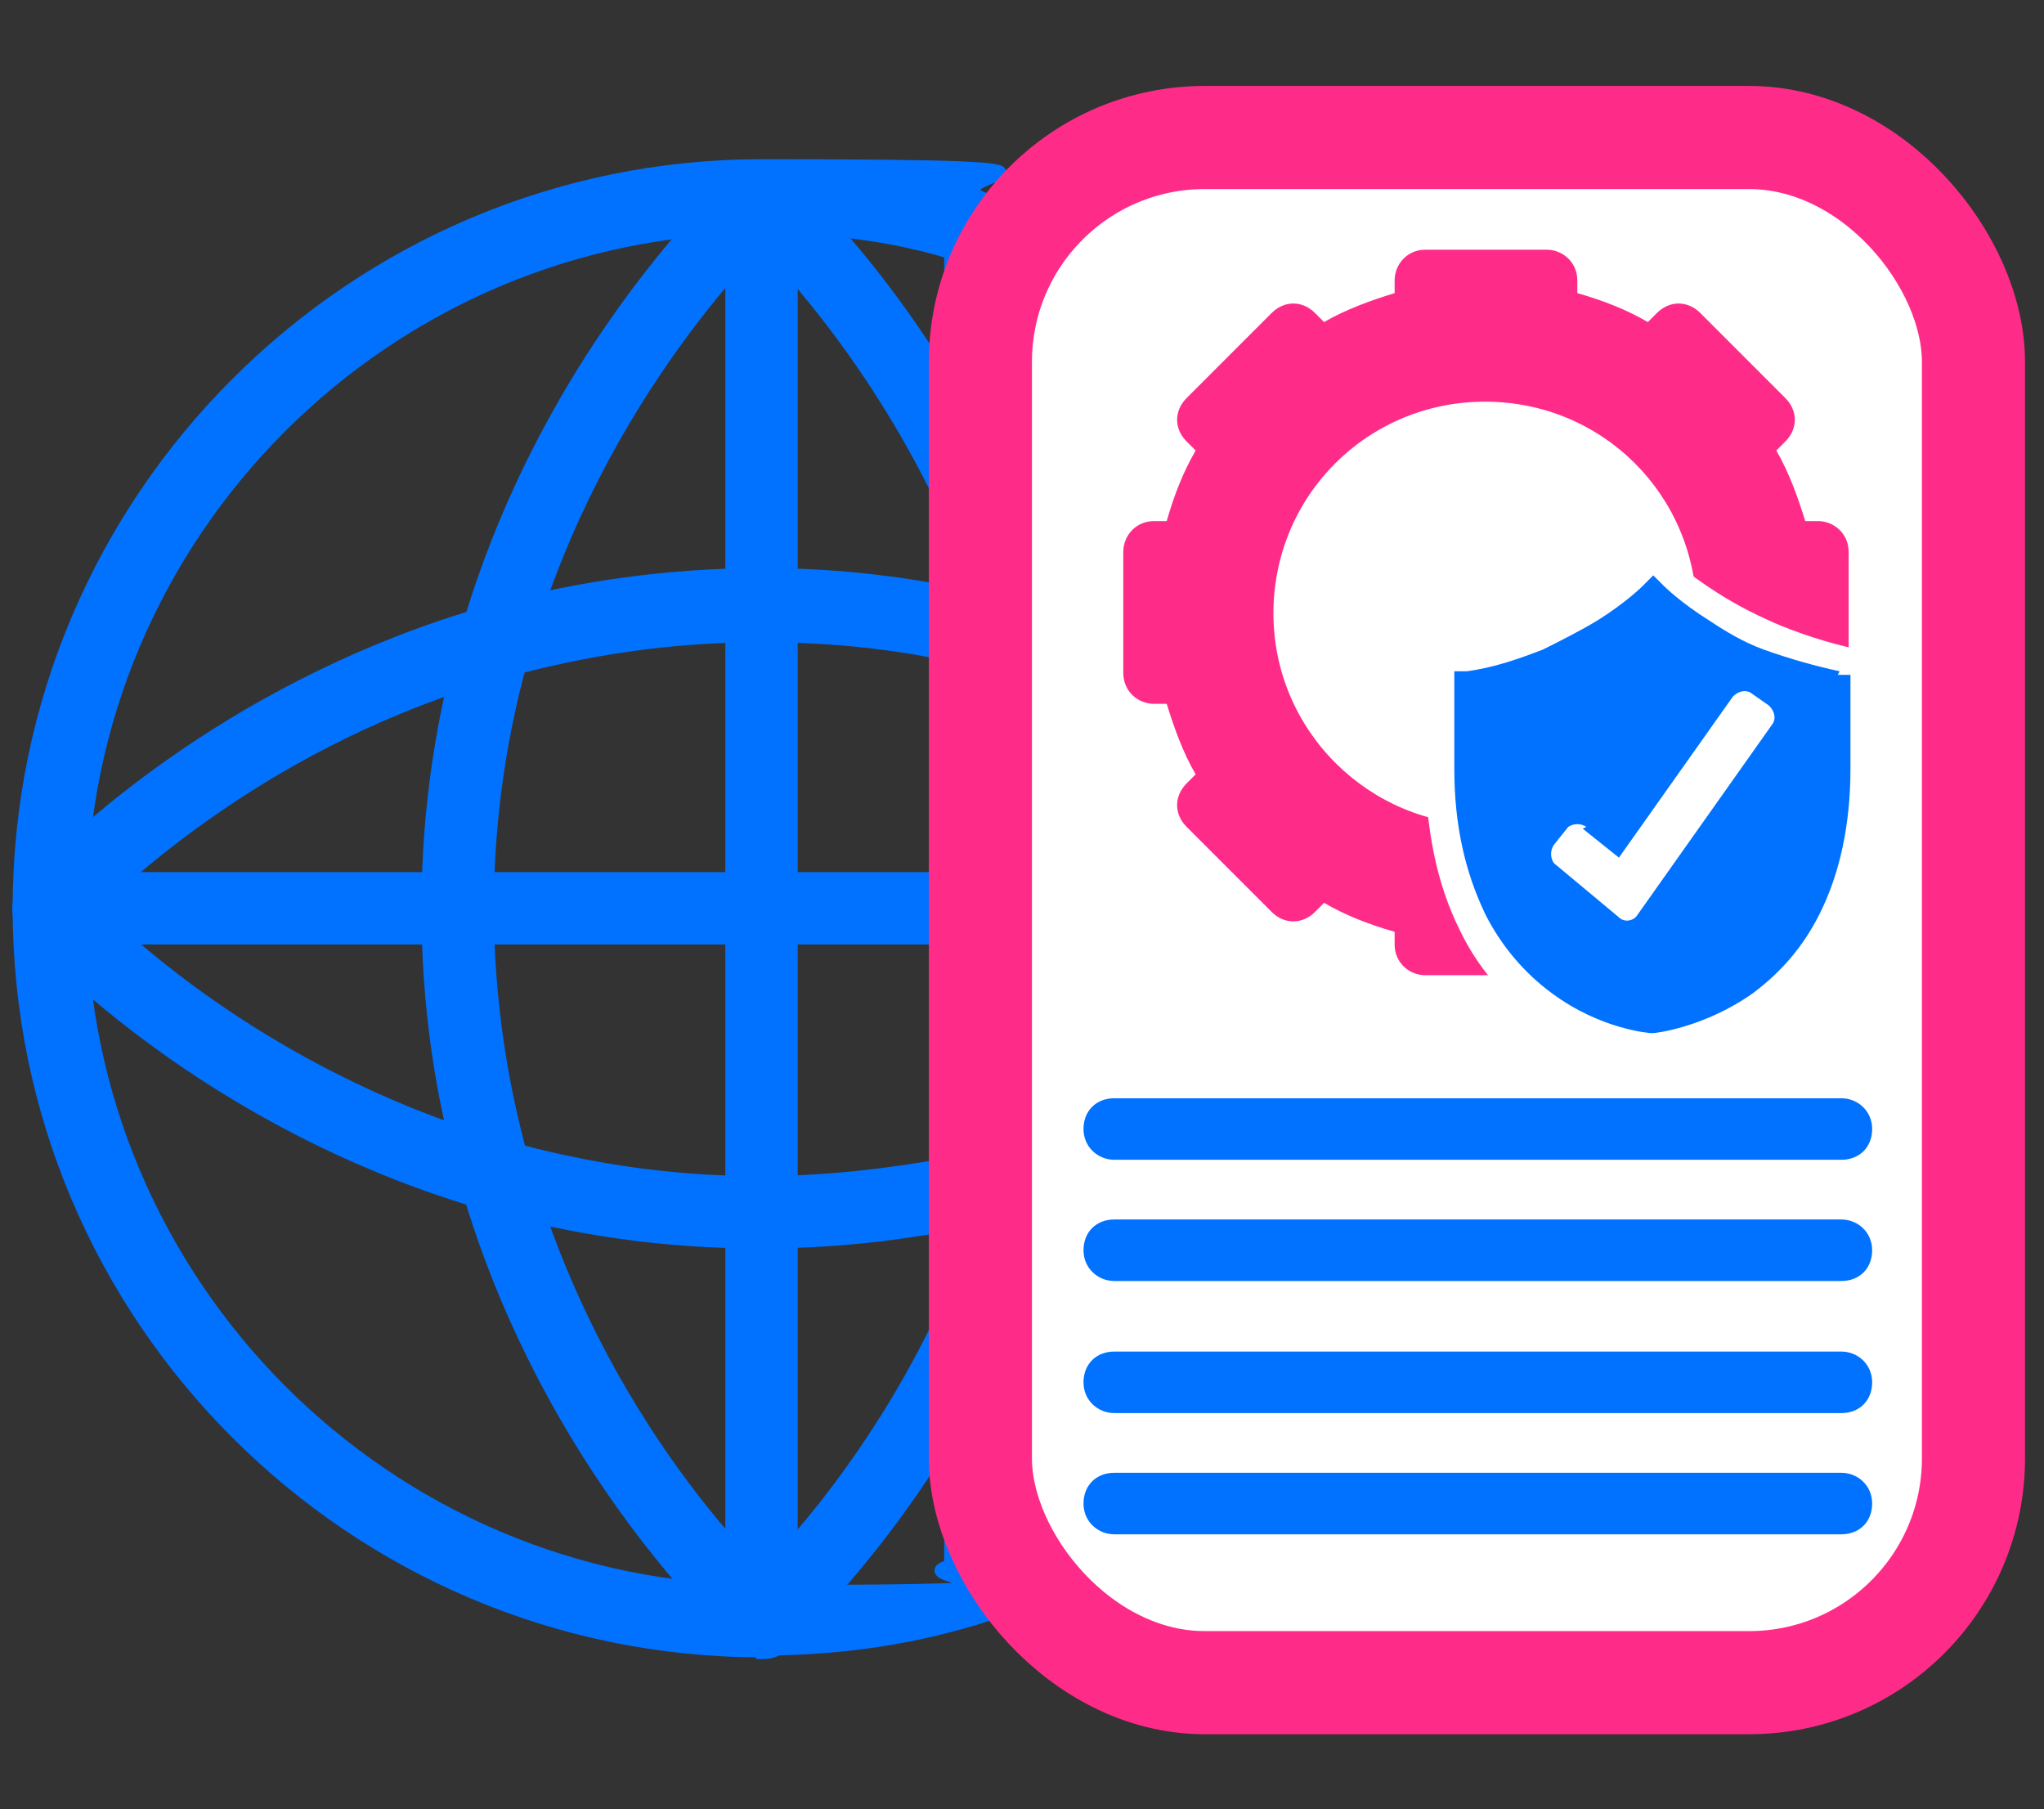
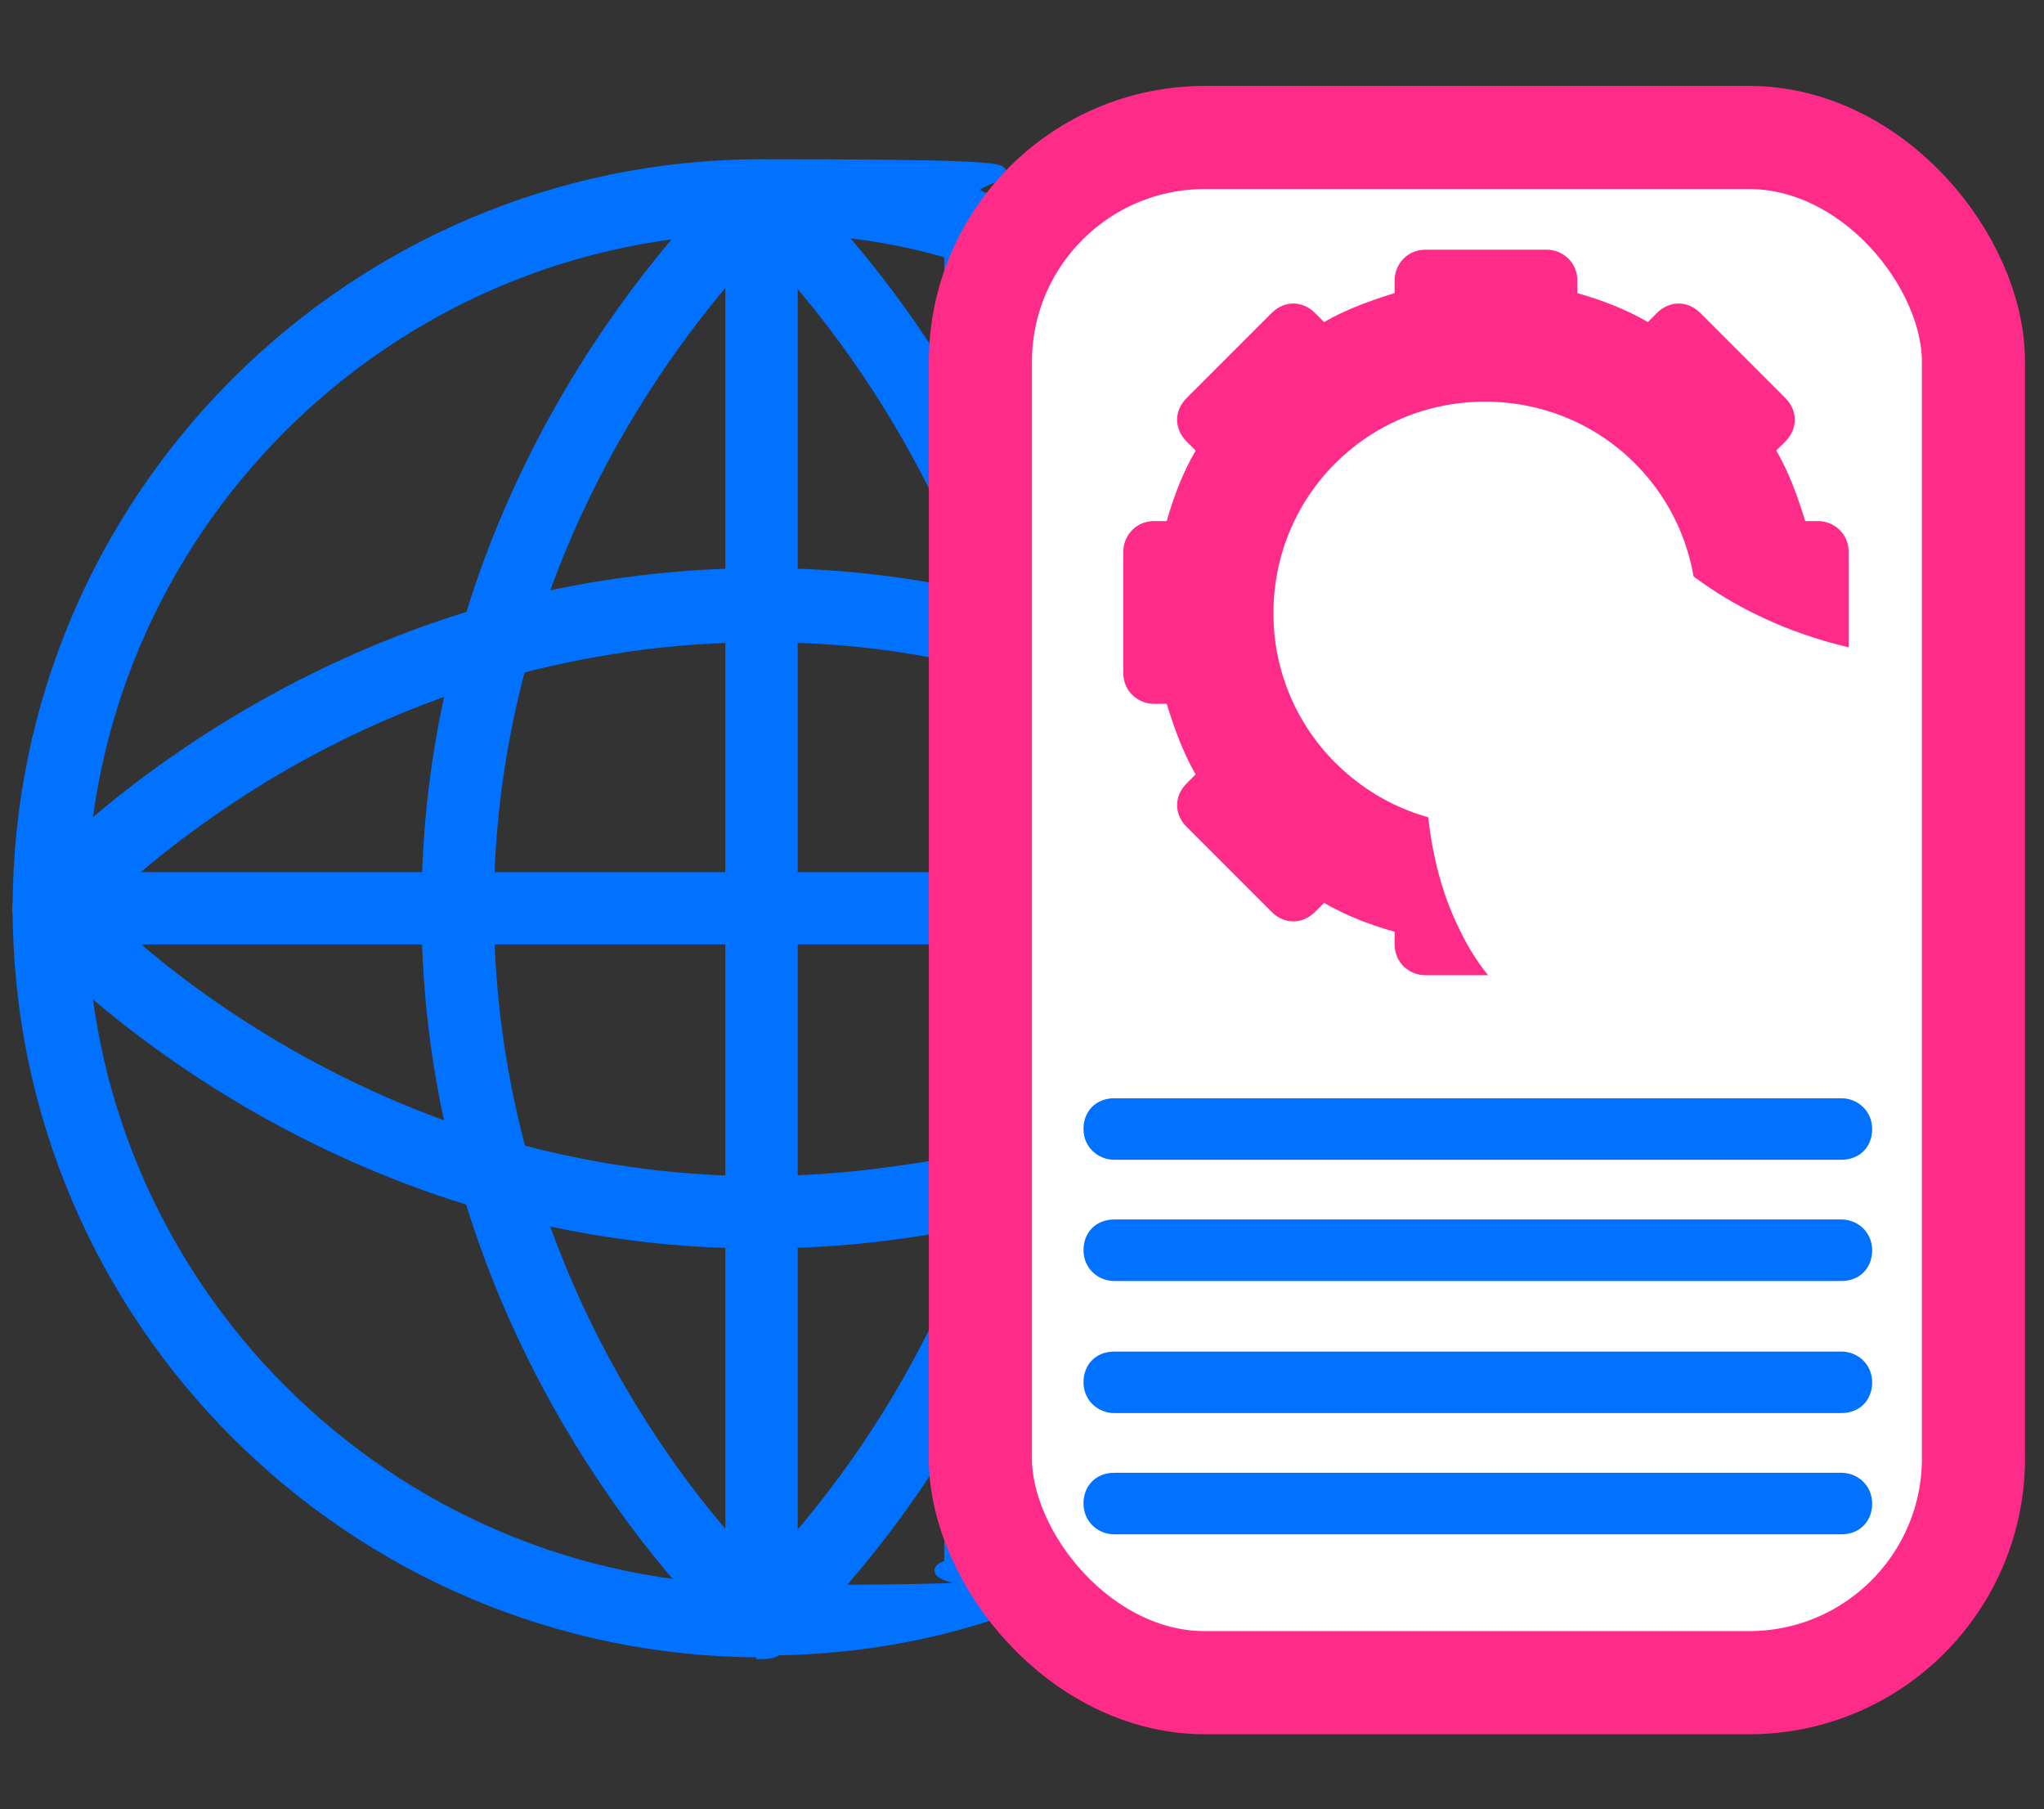
<svg xmlns="http://www.w3.org/2000/svg" id="Layer_1" data-name="Layer 1" version="1.1" viewBox="0 0 113 100">
  <rect x="0" y="0" width="113" height="100" fill="#333333" stroke="none" />
  <defs>
    <style>
      .cls-1, .cls-2 {
        stroke: #0072ff;
      }

      .cls-1, .cls-2, .cls-3, .cls-4 {
        stroke-miterlimit: 10;
      }

      .cls-1, .cls-2, .cls-5 {
        fill: #0072ff;
      }

      .cls-6 {
        fill: #ff2b89;
      }

      .cls-6, .cls-7, .cls-5 {
        stroke-width: 0px;
      }

      .cls-2 {
        stroke-width: .6px;
      }

      .cls-3 {
        stroke-width: 8.8px;
      }

      .cls-3, .cls-4 {
        stroke: #ff2b89;
      }

      .cls-3, .cls-4, .cls-7 {
        fill: #fff;
      }

      .cls-4 {
        stroke-width: 5.7px;
      }
    </style>
  </defs>
  <g>
    <g>
      <path class="cls-2" d="M42.1,91.3C19.5,91.3,1,72.9,1,50.2S19.5,9.1,42.1,9.1s8.5.6,12.5,1.9c.7.2,1.2.9,1.2,1.6v75.1c0,.7-.5,1.4-1.2,1.6-4,1.3-8.2,1.9-12.5,1.9ZM42.1,12.6C21.4,12.6,4.5,29.5,4.5,50.2s16.9,37.7,37.7,37.7,7-.5,10.3-1.4V14c-3.3-1-6.8-1.4-10.3-1.4Z" />
      <path class="cls-2" d="M2.7,51.9c-.4,0-.9-.1-1.2-.5-.7-.6-.7-1.7,0-2.4,3.1-3.3,11.9-11.3,25.4-15.2,5-1.4,10.1-2.1,15.2-2.1h.2c4.1,0,8.2.5,12.1,1.4.9.2,1.5,1.1,1.3,2.1s-1.1,1.5-2.1,1.3c-3.7-.9-7.5-1.3-11.4-1.3h-.2c-4.9,0-9.6.7-14.3,2-12.7,3.6-20.9,11.2-23.9,14.3-.4.4-.8.5-1.2.5Z" />
      <path class="cls-2" d="M42.1,68.7h-.2c-5.1,0-10.1-.7-15-2.1-13.5-3.9-22.3-11.9-25.4-15.2-.5-.5-.6-1.2-.3-1.9s.9-1,1.6-1h51.4c1,0,1.7.7,1.7,1.7v15.4c0,.8-.5,1.5-1.3,1.7-4.1.9-8.2,1.4-12.4,1.4ZM7,51.9c4.1,3.6,11.2,8.6,20.8,11.4,4.6,1.3,9.3,2,14.1,2h.2c3.5,0,6.9-.4,10.3-1v-12.4H7Z" />
      <path class="cls-2" d="M42.1,91.3c-.5,0-.9-.2-1.2-.5-.6-.7-.6-1.8,0-2.4,2.7-2.6,7.8-8.2,11.6-16.6.4-.9,1.4-1.2,2.3-.9.9.4,1.2,1.4.9,2.3-4.1,9-9.5,14.9-12.4,17.7-.3.4-.7.5-1.2.5Z" />
      <path class="cls-2" d="M54.1,29.7c-.6,0-1.3-.4-1.6-1-4-8.8-9.5-14.6-11.6-16.6-.7-.6-.7-1.7,0-2.4.6-.7,1.7-.7,2.4,0,2.9,2.7,8.3,8.7,12.4,17.7.4.9,0,1.9-.9,2.3-.3,0-.5.1-.7.1Z" />
      <path class="cls-2" d="M42.1,91.3c-.4,0-.9-.2-1.2-.5-4.1-3.9-17.4-18.5-17.3-40.8.1-22.2,13.3-36.5,17.3-40.4.5-.5,1.2-.6,1.9-.3s1,.9,1,1.6v78.7c0,.7-.4,1.3-1,1.6-.2.1-.5.1-.7.1ZM40.4,15.1c-5.1,5.9-13.3,18-13.4,34.9,0,17.1,8.2,29.4,13.4,35.3V15.1Z" />
    </g>
    <rect class="cls-4" x="54.2" y="7.6" width="54.9" height="85.4" rx="12.4" ry="12.4" />
    <path class="cls-5" d="M101.8,84.8h-40.2c-.9,0-1.7-.7-1.7-1.7s.7-1.7,1.7-1.7h40.2c.9,0,1.7.7,1.7,1.7s-.7,1.7-1.7,1.7Z" />
    <path class="cls-5" d="M101.8,78.1h-40.2c-.9,0-1.7-.7-1.7-1.7s.7-1.7,1.7-1.7h40.2c.9,0,1.7.7,1.7,1.7s-.7,1.7-1.7,1.7Z" />
    <g>
      <path class="cls-5" d="M101.8,64.1h-40.2c-.9,0-1.7-.7-1.7-1.7s.7-1.7,1.7-1.7h40.2c.9,0,1.7.7,1.7,1.7s-.7,1.7-1.7,1.7Z" />
      <path class="cls-5" d="M101.8,70.8h-40.2c-.9,0-1.7-.7-1.7-1.7s.7-1.7,1.7-1.7h40.2c.9,0,1.7.7,1.7,1.7s-.7,1.7-1.7,1.7Z" />
    </g>
    <g>
      <path class="cls-6" d="M85.5,53.9h-6.7c-.9,0-1.7-.7-1.7-1.7v-.7c-1.4-.4-2.7-.9-3.9-1.6l-.5.5c-.7.7-1.7.7-2.4,0l-4.7-4.7c-.7-.7-.7-1.7,0-2.4l.5-.5c-.7-1.2-1.2-2.6-1.6-3.9h-.7c-.9,0-1.7-.7-1.7-1.7v-6.7c0-.9.7-1.7,1.7-1.7h.7c.4-1.4.9-2.7,1.6-3.9l-.5-.5c-.7-.7-.7-1.7,0-2.4l4.7-4.7c.7-.7,1.7-.7,2.4,0l.5.5c1.2-.7,2.6-1.2,3.9-1.6v-.7c0-.9.7-1.7,1.7-1.7h6.7c.9,0,1.7.7,1.7,1.7v.7c1.4.4,2.7.9,3.9,1.6l.5-.5c.7-.7,1.7-.7,2.4,0l4.7,4.7c.7.7.7,1.7,0,2.4l-.5.5c.7,1.2,1.2,2.6,1.6,3.9h.7c.9,0,1.7.7,1.7,1.7v6.7c0,.9-.7,1.7-1.7,1.7h-.7c-.4,1.4-.9,2.7-1.6,3.9l.5.5c.7.7.7,1.7,0,2.4l-4.7,4.7c-.7.7-1.7.7-2.4,0l-.5-.5c-1.2.7-2.6,1.2-3.9,1.6v.7c0,.9-.7,1.7-1.7,1.7Z" />
      <path class="cls-7" d="M82.1,45.6c-6.4,0-11.7-5.2-11.7-11.7s5.2-11.7,11.7-11.7,11.7,5.2,11.7,11.7-5.2,11.7-11.7,11.7Z" />
    </g>
    <path class="cls-7" d="M103.3,36c-1.7-.3-3.3-.8-4.8-1.4-1.2-.5-2.4-1.1-3.5-1.8-1.9-1.2-2.9-2.2-2.9-2.2l-.7-.7h0s0,0,0,0h0s0,0,0,0l-.6.7s-1,1-2.9,2.2c-1.1.7-2.3,1.3-3.5,1.8-1.5.6-3.2,1.1-4.8,1.4h-.8v6.2c0,3.5.6,6.6,1.9,9.2,1,2.1,2.5,3.8,4.3,5.1,3.1,2.3,6.2,2.6,6.3,2.6h0s.2,0,.2,0c.1,0,3.2-.3,6.3-2.6,1.8-1.3,3.3-3.1,4.3-5.1,1.3-2.6,1.9-5.7,1.9-9.2v-6h-.8Z" />
-     <path class="cls-5" d="M101.7,37.1c-1.4-.3-2.8-.7-4.2-1.2-1.1-.4-2.1-1-3-1.6-1.6-1-2.5-1.9-2.5-1.9l-.6-.6h0s0,0,0,0h0s0,0,0,0l-.6.6s-.9.9-2.5,1.9c-1,.6-2,1.1-3,1.6-1.3.5-2.7,1-4.2,1.2h-.7v5.4c0,3.1.6,5.7,1.7,8,.9,1.8,2.2,3.3,3.7,4.4,2.7,2,5.4,2.2,5.5,2.2h0s.1,0,.1,0c.1,0,2.8-.3,5.5-2.2,1.6-1.2,2.8-2.6,3.7-4.4,1.1-2.2,1.7-4.9,1.7-8v-5.2h-.7Z" />
    <path class="cls-7" d="M87.7,45.7c-.3-.2-.7-.2-1,0l-.8,1c-.2.3-.2.7,0,1l3.6,3c.3.3.8.2,1-.1l7.5-10.6c.2-.3.1-.7-.2-1l-1-.7c-.3-.2-.7-.1-1,.2l-6.3,8.9-2-1.6Z" />
  </g>
  <g>
    <path class="cls-1" d="M538.2,371.4c-35.2,0-63.9-28.7-63.9-63.9s28.7-63.9,63.9-63.9,13.2,1,19.5,3c1.1.3,1.8,1.4,1.8,2.6v116.8c0,1.2-.8,2.2-1.8,2.6-6.3,2-12.8,3-19.5,3ZM538.2,248.9c-32.3,0-58.6,26.3-58.6,58.6s26.3,58.6,58.6,58.6,10.8-.7,16-2.2v-112.8c-5.2-1.5-10.5-2.2-16-2.2Z" />
    <path class="cls-1" d="M476.9,310.1c-.7,0-1.3-.2-1.8-.7-1.1-1-1.1-2.7,0-3.8,4.9-5.1,18.5-17.6,39.5-23.6,7.7-2.2,15.6-3.3,23.7-3.3h.3c6.4,0,12.8.8,18.9,2.2,1.4.3,2.3,1.8,2,3.2s-1.8,2.3-3.2,2c-5.8-1.3-11.7-2-17.7-2.1h-.3c-7.5,0-15,1.1-22.2,3.1-19.8,5.7-32.6,17.4-37.1,22.2-.6.6-1.2.8-1.9.8Z" />
    <path class="cls-1" d="M538.2,336.3h-.3c-7.9,0-15.8-1.2-23.3-3.3-21-6-34.6-18.5-39.5-23.6-.7-.8-.9-1.9-.5-2.9s1.4-1.6,2.4-1.6h79.9c1.5,0,2.7,1.2,2.7,2.7v24c0,1.2-.8,2.3-2.1,2.6-6.3,1.4-12.8,2.2-19.3,2.2ZM483.6,310.1c6.4,5.6,17.4,13.4,32.4,17.7,7.1,2.1,14.4,3.1,21.9,3.1h.3c5.4,0,10.8-.6,16-1.6v-19.3h-70.6Z" />
    <path class="cls-1" d="M538.2,371.4c-.7,0-1.4-.3-1.9-.8-1-1.1-1-2.8,0-3.8,4.2-4,12.1-12.7,18.1-25.9.6-1.3,2.2-1.9,3.6-1.3,1.3.6,1.9,2.2,1.3,3.6-6.3,13.9-14.8,23.2-19.3,27.5-.5.6-1.2.8-1.8.8Z" />
    <path class="cls-1" d="M556.8,275.6c-1,0-2-.6-2.4-1.6-6.2-13.7-14.7-22.6-18-25.9-1.1-1-1.1-2.7,0-3.8,1-1.1,2.7-1.1,3.8,0,4.4,4.3,12.9,13.5,19.3,27.5.6,1.3,0,2.9-1.3,3.6-.4.1-.8.2-1.2.2Z" />
    <path class="cls-1" d="M538.2,371.4c-.7,0-1.3-.3-1.8-.7-6.4-6.1-27.1-28.7-27-63.5.2-34.5,20.7-56.8,27-62.8.8-.7,1.9-.9,2.9-.5s1.6,1.4,1.6,2.4v122.5c0,1.1-.6,2.1-1.6,2.4-.3.2-.7.2-1.1.2ZM535.5,252.9c-7.9,9.2-20.7,28-20.8,54.2-.1,26.6,12.8,45.7,20.8,54.9v-109.2Z" />
  </g>
  <rect class="cls-3" x="557" y="241.1" width="85.4" height="132.9" rx="12.4" ry="12.4" />
  <path class="cls-5" d="M631,361.2h-62.6c-1.5,0-2.6-1.1-2.6-2.6s1.1-2.6,2.6-2.6h62.6c1.5,0,2.6,1.1,2.6,2.6s-1.1,2.6-2.6,2.6Z" />
  <path class="cls-5" d="M631,350.8h-62.6c-1.5,0-2.6-1.1-2.6-2.6s1.1-2.6,2.6-2.6h62.6c1.5,0,2.6,1.1,2.6,2.6s-1.1,2.6-2.6,2.6Z" />
  <g>
    <path class="cls-5" d="M631,329.1h-62.6c-1.5,0-2.6-1.1-2.6-2.6s1.1-2.6,2.6-2.6h62.6c1.5,0,2.6,1.1,2.6,2.6s-1.1,2.6-2.6,2.6Z" />
    <path class="cls-5" d="M631,339.5h-62.6c-1.5,0-2.6-1.1-2.6-2.6s1.1-2.6,2.6-2.6h62.6c1.5,0,2.6,1.1,2.6,2.6s-1.1,2.6-2.6,2.6Z" />
  </g>
  <g>
-     <path class="cls-6" d="M605.6,313.2h-10.4c-1.5,0-2.6-1.1-2.6-2.6v-1.1c-2.2-.6-4.2-1.5-6.1-2.5l-.8.8c-1,1-2.6,1-3.7,0l-7.3-7.3c-1-1-1-2.6,0-3.7l.8-.8c-1.1-1.9-1.9-4-2.5-6.1h-1.1c-1.5,0-2.6-1.1-2.6-2.6v-10.4c0-1.5,1.1-2.6,2.6-2.6h1.1c.6-2.2,1.5-4.2,2.5-6.1l-.8-.8c-1-1-1-2.6,0-3.7l7.3-7.3c1-1,2.6-1,3.7,0l.8.8c1.9-1.1,4-1.9,6.1-2.5v-1.1c0-1.5,1.1-2.6,2.6-2.6h10.4c1.5,0,2.6,1.1,2.6,2.6v1.1c2.2.6,4.2,1.5,6.1,2.5l.8-.8c1-1,2.6-1,3.7,0l7.3,7.3c1,1,1,2.6,0,3.7l-.8.8c1.1,1.9,1.9,4,2.5,6.1h1.1c1.5,0,2.6,1.1,2.6,2.6v10.4c0,1.5-1.1,2.6-2.6,2.6h-1.1c-.6,2.2-1.5,4.2-2.5,6.1l.8.8c1,1,1,2.6,0,3.7l-7.3,7.3c-1,1-2.6,1-3.7,0l-.8-.8c-1.9,1.1-4,1.9-6.1,2.5v1.1c0,1.5-1.1,2.6-2.6,2.6Z" />
-     <path class="cls-7" d="M600.4,300.2c-10,0-18.1-8.2-18.1-18.1s8.2-18.1,18.1-18.1,18.1,8.2,18.1,18.1-8.2,18.1-18.1,18.1Z" />
+     <path class="cls-7" d="M600.4,300.2c-10,0-18.1-8.2-18.1-18.1Z" />
  </g>
  <path class="cls-7" d="M633.3,285.2c-2.6-.5-5.1-1.2-7.5-2.2-1.9-.8-3.8-1.7-5.5-2.8-2.9-1.8-4.5-3.4-4.5-3.5l-1-1.1h0s0,0,0,0h0s0,0,0,0l-1,1.1s-1.6,1.6-4.5,3.5c-1.7,1.1-3.6,2-5.5,2.8-2.4,1-4.9,1.7-7.5,2.2l-1.2.2v9.4c0,5.5,1,10.3,3,14.3,1.6,3.2,3.9,5.9,6.7,8,4.8,3.5,9.6,4,9.8,4h0s.2,0,.2,0c.2,0,5-.5,9.8-4,2.8-2.1,5.1-4.8,6.7-8,2-4,3-8.8,3-14.3v-9.4l-1.2-.2Z" />
  <path class="cls-5" d="M630.8,287c-2.2-.4-4.4-1.1-6.5-1.9-1.7-.7-3.3-1.5-4.7-2.4-2.5-1.6-3.9-3-3.9-3l-.9-.9h0s0,0,0,0h0s0,0,0,0l-.9.9s-1.4,1.4-3.9,3c-1.5.9-3.1,1.8-4.7,2.4-2.1.9-4.3,1.5-6.5,1.9l-1,.2v8.1c0,4.8.9,8.9,2.6,12.4,1.4,2.8,3.4,5.1,5.8,6.9,4.2,3,8.3,3.5,8.5,3.5h0s.2,0,.2,0c.2,0,4.3-.4,8.5-3.5,2.5-1.8,4.4-4.1,5.8-6.9,1.7-3.4,2.6-7.6,2.6-12.4v-8.1l-1-.2Z" />
  <path class="cls-7" d="M609.1,300.4c-.5-.4-1.1-.3-1.5.1l-1.3,1.5c-.4.5-.3,1.1.1,1.5l5.6,4.6c.5.4,1.2.3,1.6-.2l11.7-16.5c.3-.5.2-1.2-.3-1.5l-1.6-1.1c-.5-.3-1.2-.2-1.5.3l-9.8,13.9-3.1-2.5Z" />
</svg>